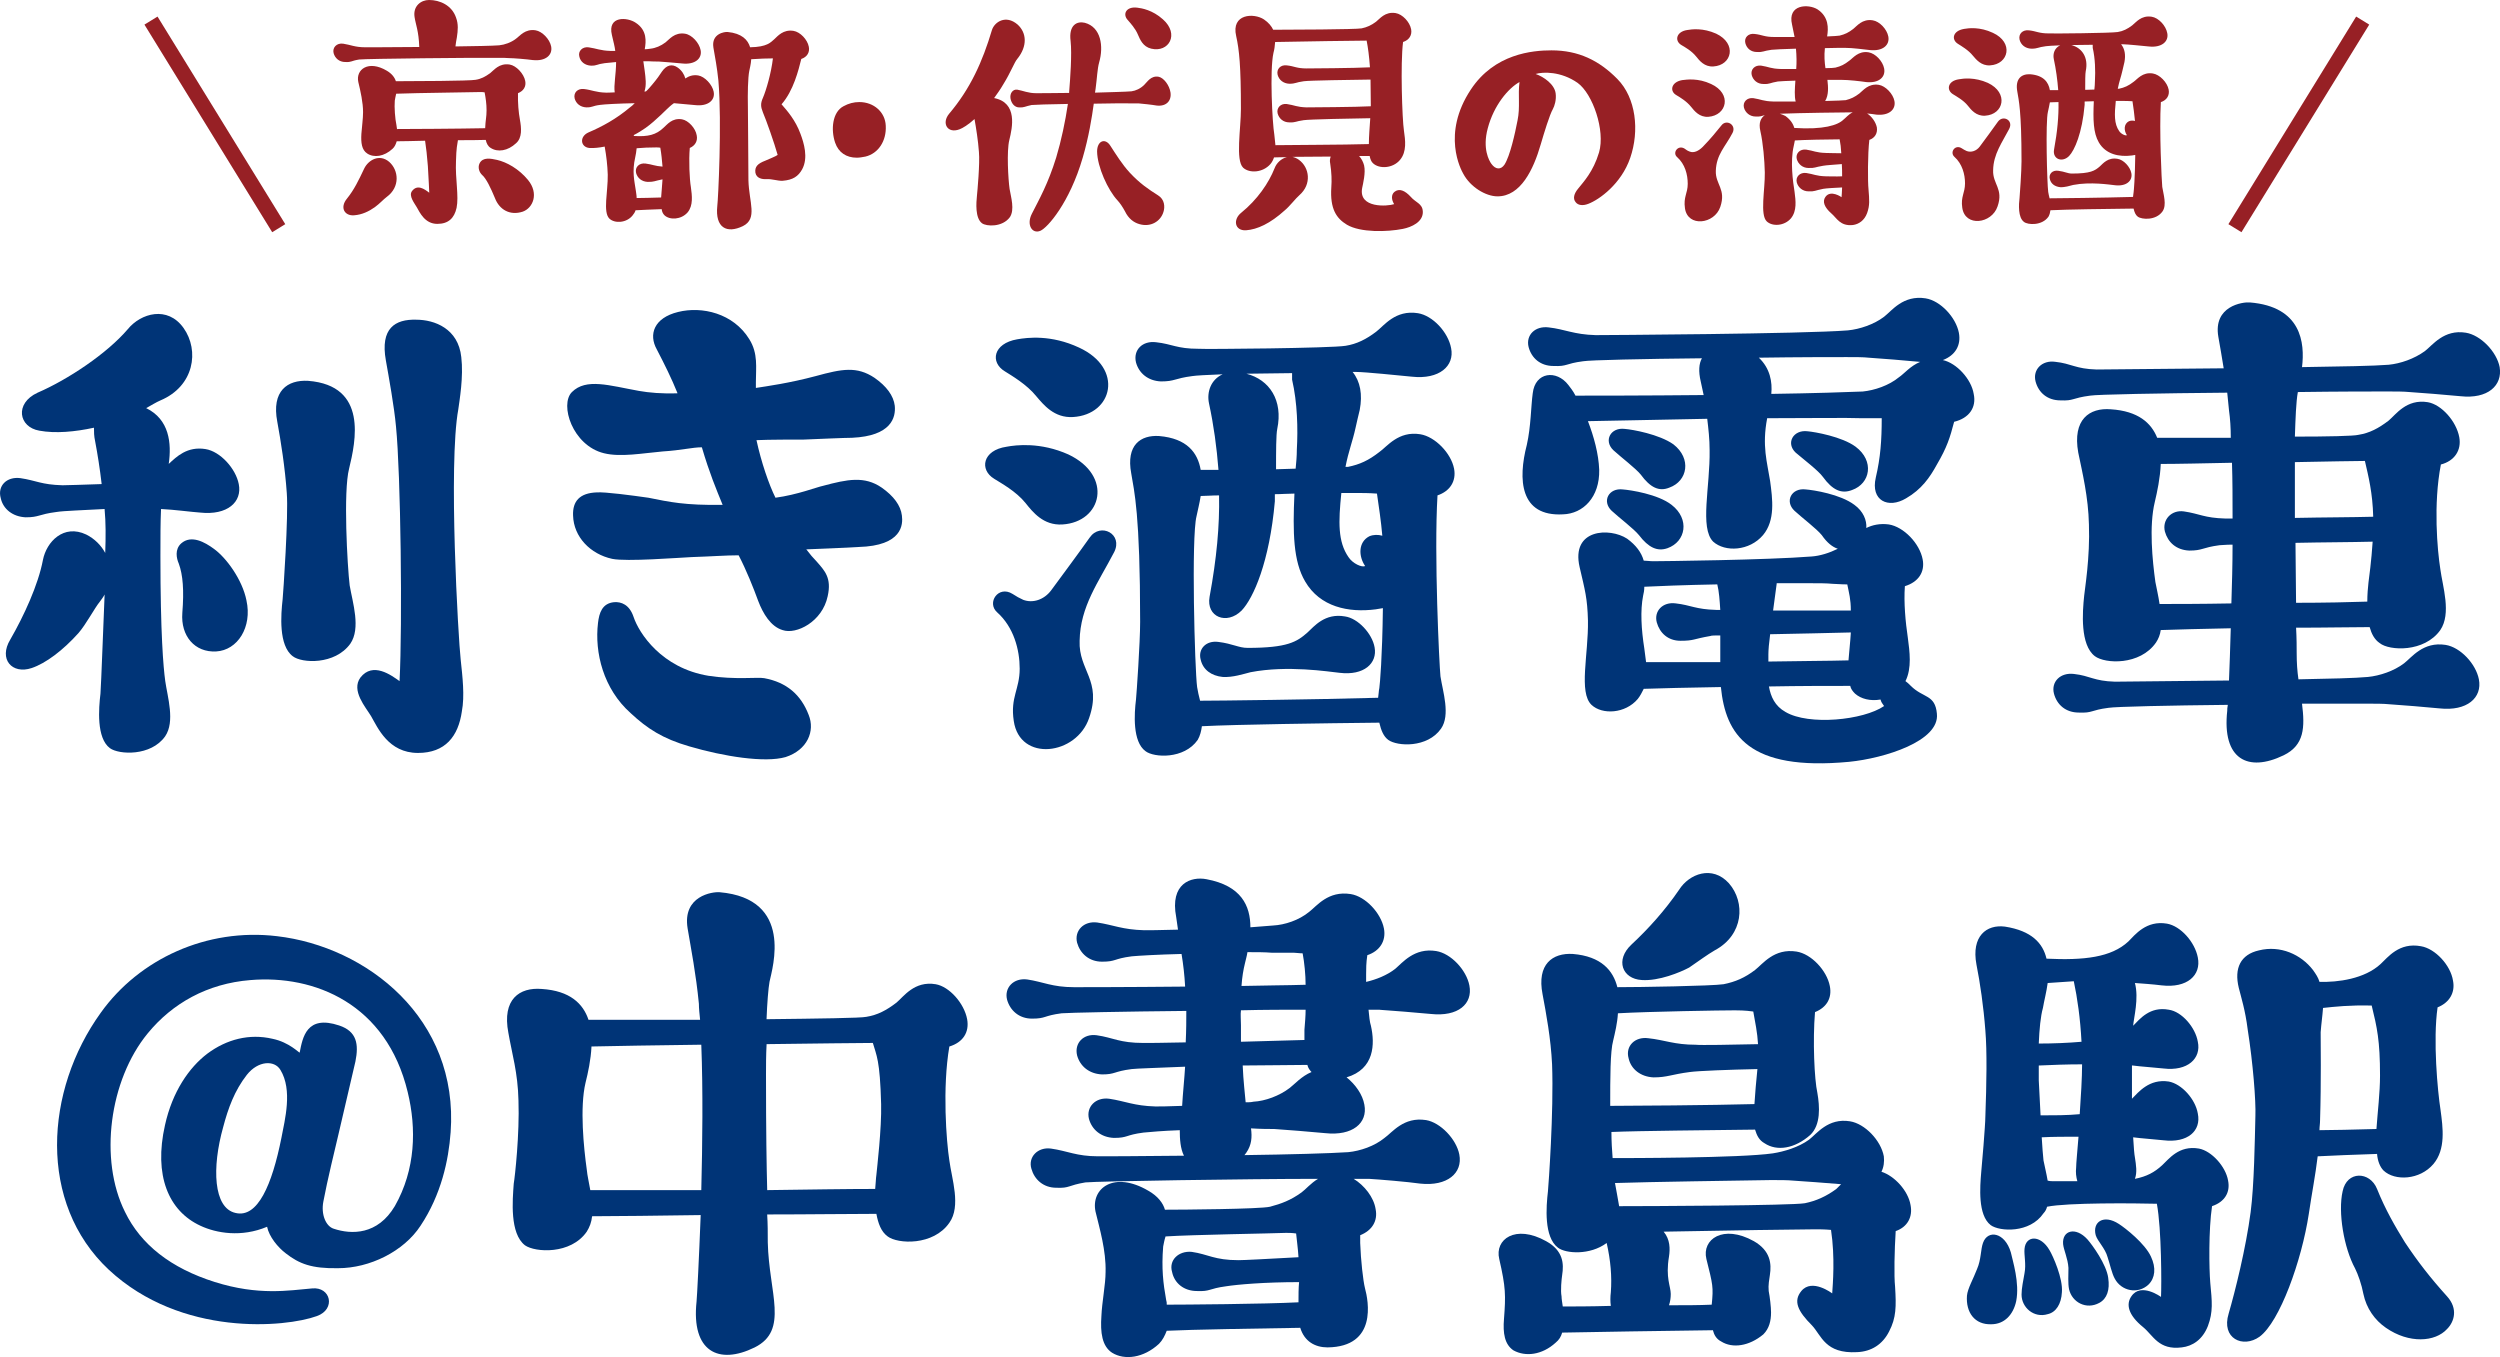
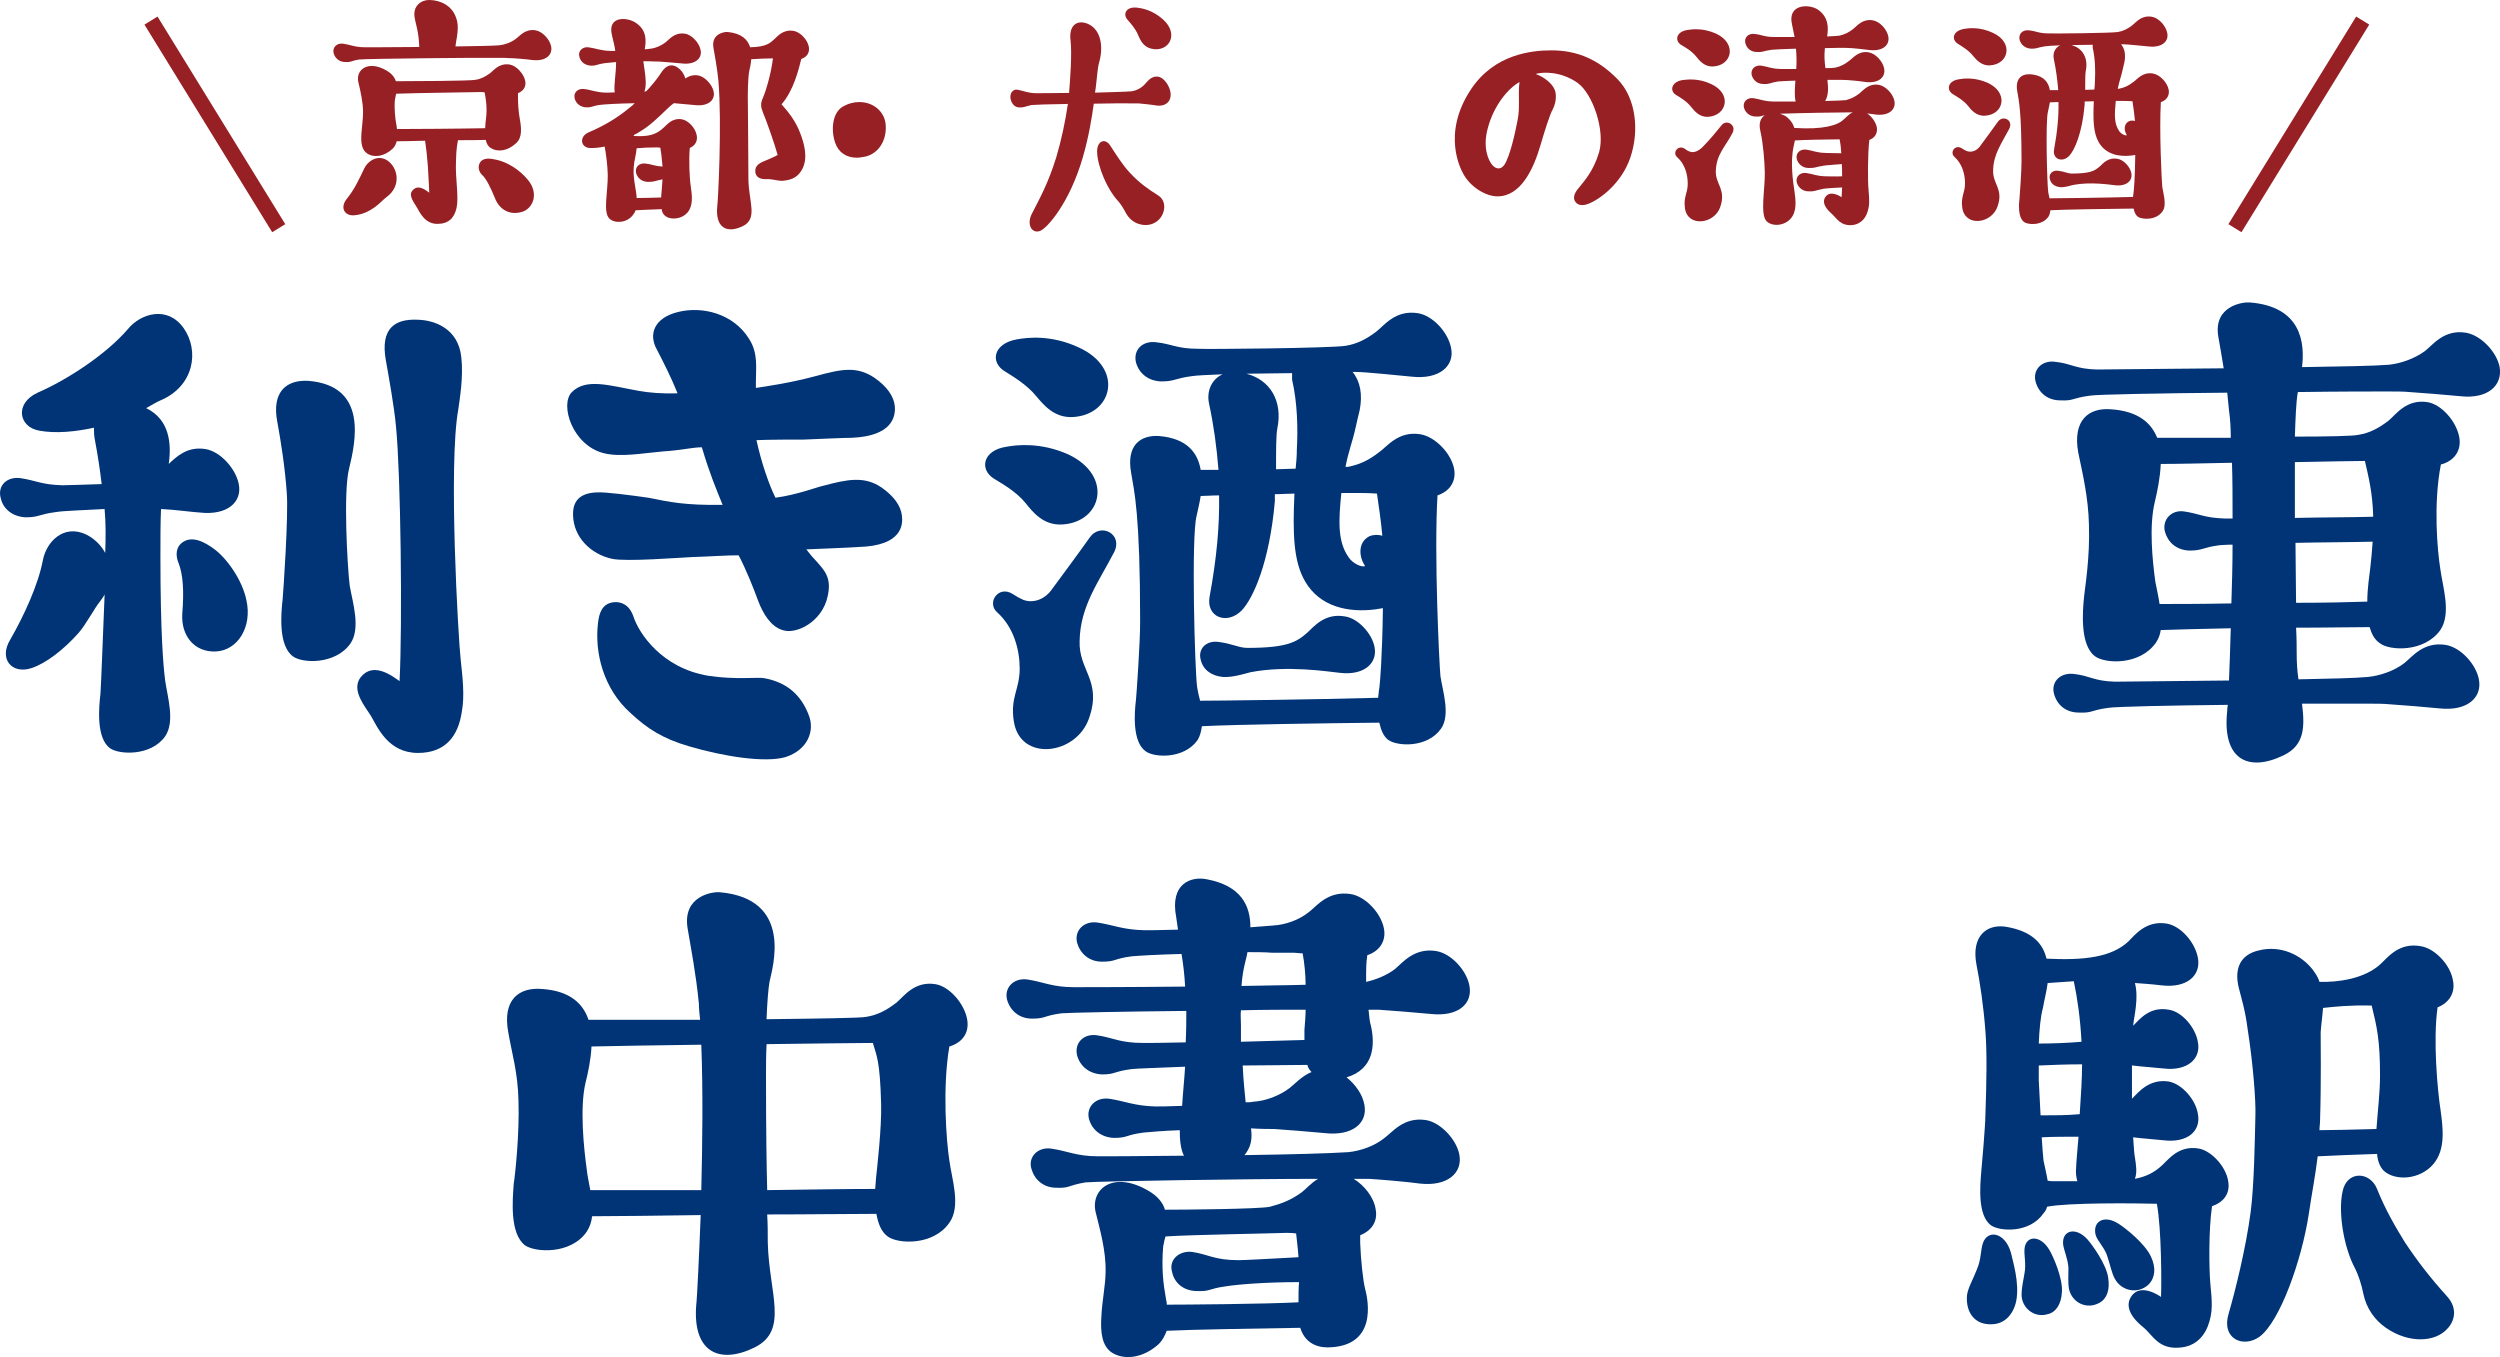
<svg xmlns="http://www.w3.org/2000/svg" id="_レイヤー_2" viewBox="0 0 1585.32 860.56">
  <defs>
    <style>.cls-1{fill:none;stroke:#972025;stroke-miterlimit:10;stroke-width:9.73px;}.cls-2{fill:#003477;}.cls-3{fill:#972025;}</style>
  </defs>
  <g id="TEXT">
    <path class="cls-2" d="M602.01,663.62c-4.51,26.34-1.88,60.21,0,72.25,1.51,11.67,7.54,28.98,0,39.52-10.15,14.68-32.74,13.55-39.14,8.65-4.14-3.01-6.02-8.28-7.13-14.3-18.07,0-42.91.38-69.25.38.38,6.02.38,11.29.38,17.69.75,32.36,13.54,55.7-8.29,66.62-22.95,11.29-40.26,2.63-36.88-28.98.36-3.76,1.5-25.96,2.63-54.94-27.47.37-52.69.74-68.87.74-.38,3.77-1.52,6.78-3.39,9.79-10.17,14.68-32.74,13.17-39.14,8.66-9.79-7.53-7.91-28.6-7.15-39.14.75-4.14,3.76-31.61,3-52.69-.38-17.68-4.13-29.73-6.4-42.9-4.13-21.46,7.16-28.98,21.09-27.85,18.06,1.13,26.34,9.41,29.72,19.57h70.76c-.37-3.76-.76-7.15-.76-10.17-1.87-19.19-4.88-34.25-7.15-47.79-3.38-20.69,15.81-23.33,20.32-22.95,47.04,4.14,33.51,47.8,31.61,56.83-.74,4.13-1.5,13.54-1.88,23.7,32.74-.38,60.21-.75,63.23-1.5,7.14-1.13,12.79-4.13,19.18-9.03,4.52-3.76,11.31-13.93,24.85-11.66,8.65,1.5,18.06,12.04,19.95,22.2,1.49,8.28-2.64,14.68-11.3,17.31ZM444.71,754.69c.74-29.35,1.12-63.6,0-92.21-28.24.38-54.57.76-69.63,1.13-.37,8.28-2.25,16.93-3.77,22.95-3.76,15.81-1.13,41.4.76,54.95.38,4.14,1.5,8.66,2.25,13.17h70.38ZM486.49,754.69c26.34-.37,51.18-.75,68.49-.75.38-3.38.38-6.4.77-9.03.38-4.14,3.38-29.35,3-44.78-.74-28.23-3-30.86-5.25-38.77-8.66,0-36.13.38-67.38.76-.38,7.15-.38,13.92-.38,19.19,0,37.25.38,58.33.76,73.38Z" />
-     <path class="cls-2" d="M874.97,640.28h-7.15c.38,4.14.76,7.9,1.51,10.16,2.63,11.67,2.26,27.47-15.44,32.74,5.65,4.51,10.16,10.91,11.29,17.32,2.26,11.66-7.53,19.95-24.84,18.06-7.91-.75-25.96-2.25-32.36-2.63-3.38,0-8.28,0-14.3-.38h-.38c.75,5.64.38,10.54-3.01,15.43-.39.38-.76,1.13-1.14,1.51,28.22-.38,54.96-1.13,65.86-1.88,7.53-.75,16.56-3.77,22.96-9.04,4.89-3.38,12.04-13.55,26.34-11.29,9.04,1.5,19.2,12.04,21.08,21.83,2.25,11.67-7.54,20.32-24.85,18.44-7.89-1.13-25.96-2.64-32.36-3.01h-9.79c6.78,4.14,12.79,11.67,13.92,19.19,1.51,7.53-2.27,13.55-9.78,16.56v4.89c.37,10.91,1.87,24.09,3.01,28.6,2.25,8.28,7.89,37.26-23.71,37.64-7.9,0-14.68-3.77-17.31-12.42-23.72.37-70.01,1.12-84.68,1.88-1.14,3.01-2.65,6.02-4.91,8.28-9.78,9.03-21.82,10.54-29.73,5.65-6.39-4.15-7.52-12.79-6.77-23.34.38-9.03,2.64-19.95,2.64-27.84.38-13.56-3.76-27.48-6.39-38.39-3.01-14.68,11.66-25.97,33.49-13.17,6.03,3.39,9.41,7.9,10.54,12.04,10.54,0,60.21-.38,66.61-1.89,7.16-1.88,13.18-4.13,19.95-9.03,2.63-1.88,6.03-6.02,10.54-8.66-44.79,0-140.01,1.51-147.53,2.26-11.29,1.89-9.79,3.76-18.44,3.39-8.28,0-13.92-5.27-15.81-12.04-2.25-7.53,4.15-13.93,12.42-12.8,10.54,1.5,16.19,4.89,29.73,4.89,1.89,0,25.59,0,54.58-.37-2.26-4.52-2.64-10.54-2.64-16.18-10.54.38-19.19,1.13-22.96,1.51-11.67,1.51-9.78,3.38-18.82,3.38-8.27-.38-13.92-5.27-15.8-12.04-1.88-7.53,4.14-13.92,12.8-12.8,10.15,1.51,15.79,4.52,29.34,4.9,1.88,0,8.28,0,16.94-.38.38-7.15,1.51-18.07,1.88-24.84-17.31.75-30.86,1.13-33.86,1.51-11.67,1.5-10.17,3.39-18.82,3.39-8.28-.38-13.92-5.27-15.81-12.04-1.87-7.91,4.15-13.93,12.43-12.8,10.53,1.5,14.3,4.89,29.73,4.89,1.51,0,12.04,0,26.72-.37.38-7.9.38-14.3.38-19.95-39.52.38-74.9,1.13-79.04,1.5-11.66,1.51-9.79,3.39-18.82,3.39-8.28,0-13.93-5.26-15.81-12.05-1.88-7.52,4.14-13.92,12.79-12.79,10.18,1.51,15.82,4.9,29.74,4.9,1.87,0,33.86,0,70.37-.38v-.37c-.37-6.78-1.13-13.55-2.25-20.32-15.06.37-27.85,1.13-31.61,1.5-11.67,1.51-9.79,3.39-18.82,3.39-8.28,0-13.92-5.27-15.81-12.04-1.87-7.53,4.15-13.93,12.8-12.8,10.16,1.51,15.81,4.52,29.73,4.9,1.51,0,10.17,0,21.46-.37-.38-2.63-.75-5.27-1.13-7.9-4.14-21.45,9.41-25.97,19.19-24.09,22.2,4.14,27.85,16.94,27.85,30.49,5.27-.38,10.16-.75,14.3-1.12,7.54-.38,16.56-3.39,22.97-8.66,4.89-3.76,12.04-13.55,26.34-11.29,9.41,1.5,19.19,12.04,21.07,21.82,1.51,7.91-2.64,14.3-10.54,16.94-.75,4.89-.75,9.03-.75,12.04v4.9c6.4-1.51,13.17-4.15,18.45-8.28,4.51-3.76,12.05-13.55,25.96-11.29,9.41,1.51,19.19,12.05,21.07,21.83,2.27,11.67-7.15,19.95-24.46,18.07-8.27-.76-25.95-2.26-32.36-2.64ZM739.11,784.05c-.75,2.26-1.13,4.52-1.51,6.4-1.12,13.93,0,23.34,1.89,33.87.38,1.13.38,1.88.38,3.01,10.15,0,61.71-.37,83.54-1.5,0-4.52,0-9.03.38-12.8-21.83,0-39.13,1.51-46.29,2.64-11.28,1.5-9.79,3.38-18.45,3.01-8.27,0-14.3-4.9-15.79-12.04-2.26-7.54,4.13-13.56,12.4-12.8,10.55,1.51,14.31,5.27,29.73,5.27,3.39,0,17.69-.75,38.02-1.87-.37-6.02-1.13-10.92-1.5-15.06-2.65-.38-4.89-.38-6.4-.38-8.65.38-58.71,1.13-76.4,2.26ZM786.91,660.61c14.3-.38,28.6-.75,40.27-1.13v-6.4c.37-4.52.75-9.03.75-12.8-12.04,0-26.34,0-41.01.38-.38,2.63,0,6.02,0,9.41v10.53ZM787.28,625.23c14.68-.38,28.6-.38,40.64-.76,0-6.39-.75-13.92-1.88-19.94-2.26,0-4.13-.38-5.64-.38h-13.93c-4.52-.37-9.78-.37-15.43-.37-.37,2.63-1.14,4.89-1.51,6.77-1.12,4.52-1.87,9.03-2.26,14.68ZM817.77,689.96c3-2.26,7.52-7.52,13.91-10.16-1.12-1.13-2.25-2.63-2.63-4.51-11.68,0-26.34.37-41.02.37.38,9.79,1.49,18.45,1.87,23.34,1.89,0,3.4,0,4.9-.38,7.53-.38,16.56-3.76,22.96-8.66Z" />
-     <path class="cls-2" d="M1202.11,780.66c-.76,12.04-1.14,28.23-.38,35.38.75,12.42.75,19.56-3.77,28.22-4.13,8.28-11.29,12.8-20.31,13.17-20.33,1.13-22.58-10.53-28.6-16.93-9.04-9.03-12.04-15.43-6.77-21.82,6.77-8.29,19.57,1.5,19.57,1.5.38-5.64,1.88-22.95-.75-40.27-4.15-.38-7.91-.38-9.79-.38-6.4,0-59.84.75-96.35,1.5,4.14,4.89,4.14,10.92,3.39,15.81-2.27,13.55,1.12,18.82,1.12,23.71,0,2.63-.37,4.89-1.12,7.15,9.77,0,19.19,0,27.1-.38,1.12-11.29.75-12.42-3.38-28.97-3.01-12.42,10.54-22.21,30.1-11.3,10.54,6.02,11.29,14.31,10.16,21.46-.38,2.63-1.13,6.4-.75,10.17.75,3.75,1.49,10.16,1.49,13.54,0,5.27-1.13,10.17-4.88,13.93-9.03,7.52-19.58,9.03-26.72,4.52-3.01-1.51-4.52-4.14-5.27-7.15-31.24.38-76.02,1.13-95.59,1.51-.76,2.63-1.88,4.52-4.14,6.39-8.66,7.9-19.2,9.03-26.72,4.89-5.65-3.76-6.78-10.91-6.03-19.94,1.14-15.06,1.14-19.95-3.01-38.01-3.01-12.42,10.18-22.21,29.74-11.3,10.91,6.02,11.29,14.31,10.16,21.46-.39,2.63-1.13,9.79-.39,13.55,0,1.51.39,3.77.77,6.4,6.4,0,17.3,0,30.48-.38-.38-2.64-.38-5.65,0-8.66q1.13-14.68-2.64-31.23c-10.54,7.9-25.96,6.77-30.86,3.01-9.03-6.78-7.52-25.97-6.38-35.75.36-3.77,3.76-50.43,2.62-80.54-.76-16.18-3.76-32.37-6.03-44.42-3.75-19.19,6.4-26.34,19.2-25.58,18.06,1.5,25.58,10.53,28.22,21.07,13.93,0,59.85-.75,67.37-1.88,7.53-1.51,13.55-4.14,19.95-9.03,4.88-3.77,12.04-13.93,26.34-11.67,9.4,1.51,19.18,12.04,21.07,21.83,1.51,7.52-1.89,13.54-9.39,16.56-1.52,18.06-.39,42.9,1.49,51.18,1.51,8.66,2.26,20.33-4.51,26.72-9.79,8.65-21.08,10.53-28.98,5.26-3.39-1.88-4.89-4.89-6.02-8.65-27.85.37-73.77.75-91.08,1.5,0,6.02.37,11.67.76,16.56h.37c7.91,0,80.54,0,101.24-3.01,7.15-1.13,16.18-3.77,22.95-8.66,4.9-3.76,12.04-13.92,25.98-11.66,9.39,1.51,19.56,12.04,21.44,22.2.38,3.39,0,6.78-1.51,9.79,8.28,2.63,16.93,12.04,18.45,21.08,1.5,7.53-1.89,13.92-9.41,16.56ZM1025.98,642.54c-.38,6.4-1.88,12.43-3.02,17.32-1.88,6.77-1.88,23.71-1.88,41.4,12.04,0,64.36-.38,91.46-1.13.38-6.02,1.12-15.05,1.88-22.2-17.69.37-37.62,1.13-42.9,1.88-11.66,1.51-14.3,3.39-22.96,3.39-8.27-.38-14.29-5.27-15.8-12.04-2.24-7.9,4.15-13.93,12.42-12.8,10.54,1.13,16.55,4.14,30.12,4.14,3.01.38,22.96,0,39.52-.37-.38-7.15-1.88-14.3-3.02-20.7-5.27-.75-9.79-.75-11.67-.75-8.29,0-54.2.75-74.14,1.87ZM1164.47,753.94c.76-.75,1.89-1.88,3.02-3.01-8.66-.75-24.46-1.88-30.11-2.25-3.75-.37-8.65-.37-14.3-.37-22.57.37-76.77,1.13-98.97,1.88.75,4.51,1.88,9.78,2.63,14.68,17.69,0,109.52-.37,117.8-1.88,7.15-1.5,13.18-4.14,19.94-9.03ZM1034.64,598.89c10.53-9.79,21.07-21.45,30.1-34.63,6.39-10.16,21.07-15.8,31.62-4.14,10.54,12.04,9.4,32.75-9.03,42.53-4.51,2.63-10.17,6.77-16.19,10.91-5.64,3.01-19.19,8.66-30.1,7.9-12.42-.75-16.94-12.79-6.4-22.57Z" />
+     <path class="cls-2" d="M874.97,640.28h-7.15c.38,4.14.76,7.9,1.51,10.16,2.63,11.67,2.26,27.47-15.44,32.74,5.65,4.51,10.16,10.91,11.29,17.32,2.26,11.66-7.53,19.95-24.84,18.06-7.91-.75-25.96-2.25-32.36-2.63-3.38,0-8.28,0-14.3-.38h-.38c.75,5.64.38,10.54-3.01,15.43-.39.38-.76,1.13-1.14,1.51,28.22-.38,54.96-1.13,65.86-1.88,7.53-.75,16.56-3.77,22.96-9.04,4.89-3.38,12.04-13.55,26.34-11.29,9.04,1.5,19.2,12.04,21.08,21.83,2.25,11.67-7.54,20.32-24.85,18.44-7.89-1.13-25.96-2.64-32.36-3.01h-9.79c6.78,4.14,12.79,11.67,13.92,19.19,1.51,7.53-2.27,13.55-9.78,16.56v4.89c.37,10.91,1.87,24.09,3.01,28.6,2.25,8.28,7.89,37.26-23.71,37.64-7.9,0-14.68-3.77-17.31-12.42-23.72.37-70.01,1.12-84.68,1.88-1.14,3.01-2.65,6.02-4.91,8.28-9.78,9.03-21.82,10.54-29.73,5.65-6.39-4.15-7.52-12.79-6.77-23.34.38-9.03,2.64-19.95,2.64-27.84.38-13.56-3.76-27.48-6.39-38.39-3.01-14.68,11.66-25.97,33.49-13.17,6.03,3.39,9.41,7.9,10.54,12.04,10.54,0,60.21-.38,66.61-1.89,7.16-1.88,13.18-4.13,19.95-9.03,2.63-1.88,6.03-6.02,10.54-8.66-44.79,0-140.01,1.51-147.53,2.26-11.29,1.89-9.79,3.76-18.44,3.39-8.28,0-13.92-5.27-15.81-12.04-2.25-7.53,4.15-13.93,12.42-12.8,10.54,1.5,16.19,4.89,29.73,4.89,1.89,0,25.59,0,54.58-.37-2.26-4.52-2.64-10.54-2.64-16.18-10.54.38-19.19,1.13-22.96,1.51-11.67,1.51-9.78,3.38-18.82,3.38-8.27-.38-13.92-5.27-15.8-12.04-1.88-7.53,4.14-13.92,12.8-12.8,10.15,1.51,15.79,4.52,29.34,4.9,1.88,0,8.28,0,16.94-.38.38-7.15,1.51-18.07,1.88-24.84-17.31.75-30.86,1.13-33.86,1.51-11.67,1.5-10.17,3.39-18.82,3.39-8.28-.38-13.92-5.27-15.81-12.04-1.87-7.91,4.15-13.93,12.43-12.8,10.53,1.5,14.3,4.89,29.73,4.89,1.51,0,12.04,0,26.72-.37.38-7.9.38-14.3.38-19.95-39.52.38-74.9,1.13-79.04,1.5-11.66,1.51-9.79,3.39-18.82,3.39-8.28,0-13.93-5.26-15.81-12.05-1.88-7.52,4.14-13.92,12.79-12.79,10.18,1.51,15.82,4.9,29.74,4.9,1.87,0,33.86,0,70.37-.38v-.37c-.37-6.78-1.13-13.55-2.25-20.32-15.06.37-27.85,1.13-31.61,1.5-11.67,1.51-9.79,3.39-18.82,3.39-8.28,0-13.92-5.27-15.81-12.04-1.87-7.53,4.15-13.93,12.8-12.8,10.16,1.51,15.81,4.52,29.73,4.9,1.51,0,10.17,0,21.46-.37-.38-2.63-.75-5.27-1.13-7.9-4.14-21.45,9.41-25.97,19.19-24.09,22.2,4.14,27.85,16.94,27.85,30.49,5.27-.38,10.16-.75,14.3-1.12,7.54-.38,16.56-3.39,22.97-8.66,4.89-3.76,12.04-13.55,26.34-11.29,9.41,1.5,19.19,12.04,21.07,21.82,1.51,7.91-2.64,14.3-10.54,16.94-.75,4.89-.75,9.03-.75,12.04v4.9c6.4-1.51,13.17-4.15,18.45-8.28,4.51-3.76,12.05-13.55,25.96-11.29,9.41,1.51,19.19,12.05,21.07,21.83,2.27,11.67-7.15,19.95-24.46,18.07-8.27-.76-25.95-2.26-32.36-2.64ZM739.11,784.05c-.75,2.26-1.13,4.52-1.51,6.4-1.12,13.93,0,23.34,1.89,33.87.38,1.13.38,1.88.38,3.01,10.15,0,61.71-.37,83.54-1.5,0-4.52,0-9.03.38-12.8-21.83,0-39.13,1.51-46.29,2.64-11.28,1.5-9.79,3.38-18.45,3.01-8.27,0-14.3-4.9-15.79-12.04-2.26-7.54,4.13-13.56,12.4-12.8,10.55,1.51,14.31,5.27,29.73,5.27,3.39,0,17.69-.75,38.02-1.87-.37-6.02-1.13-10.92-1.5-15.06-2.65-.38-4.89-.38-6.4-.38-8.65.38-58.71,1.13-76.4,2.26M786.91,660.61c14.3-.38,28.6-.75,40.27-1.13v-6.4c.37-4.52.75-9.03.75-12.8-12.04,0-26.34,0-41.01.38-.38,2.63,0,6.02,0,9.41v10.53ZM787.28,625.23c14.68-.38,28.6-.38,40.64-.76,0-6.39-.75-13.92-1.88-19.94-2.26,0-4.13-.38-5.64-.38h-13.93c-4.52-.37-9.78-.37-15.43-.37-.37,2.63-1.14,4.89-1.51,6.77-1.12,4.52-1.87,9.03-2.26,14.68ZM817.77,689.96c3-2.26,7.52-7.52,13.91-10.16-1.12-1.13-2.25-2.63-2.63-4.51-11.68,0-26.34.37-41.02.37.38,9.79,1.49,18.45,1.87,23.34,1.89,0,3.4,0,4.9-.38,7.53-.38,16.56-3.76,22.96-8.66Z" />
    <path class="cls-2" d="M1275.14,794.21c1.13,5.27,5.66,19.2,3.39,30.86-1.86,8.66-7.51,14.68-15.8,14.68-10.54.38-16.18-7.53-15.43-18.07.37-4.52,4.14-10.92,6.4-16.94,2.64-6.02,2.26-12.41,3.76-16.55,3.01-8.66,13.94-6.78,17.68,6.02ZM1402.72,764.85c-2.26,15.05-1.87,39.89-1.13,48.55,1.13,12.04,1.89,18.44-1.5,27.47-3.39,8.66-9.79,12.79-16.57,13.55-14.67,1.87-18.06-7.53-24.45-12.8-9.78-7.9-10.92-14.67-7.52-19.57,6.01-9.03,18.81.37,18.81.37.37-7.52.37-42.9-2.63-59.08-13.93-.38-56.84-.75-69.63,1.88-.37,1.51-1.13,3.02-2.25,4.14-8.66,12.8-27.85,11.67-33.49,7.53-8.3-6.39-6.77-24.46-6.02-33.49.37-3.39,2.63-30.1,2.63-35.38.76-20.69,1.12-41.4,0-54.57-1.13-15.05-3.38-30.48-5.64-41.77-3.39-18.07,6.4-25.59,18.07-24.09,16.92,2.64,24.08,10.54,26.34,20.33,23.7,1.13,41.02-.76,51.93-10.92,4.15-4.14,11.29-13.55,24.47-11.29,8.66,1.51,17.69,11.66,19.56,21.45,2.26,11.29-6.77,19.57-22.96,17.69-6.01-.75-12.04-1.12-16.93-1.5,2.62,9.79-.77,22.21-1.12,27.1,4.14-4.14,10.53-12.42,22.57-10.16,8.28,1.13,16.95,11.29,18.44,20.32,2.26,10.54-6.4,18.82-21.83,16.94-6.77-.75-13.91-1.13-19.56-1.89h-.38v21.08c4.14-4.14,10.91-12.79,23.33-10.91,8.28,1.51,16.95,11.29,18.44,20.32,2.26,10.91-6.4,18.81-21.83,16.93-6.77-.75-13.54-1.12-19.18-1.88.36,6.4.74,10.91,1.12,12.8.75,4.88,1.5,9.41,0,13.54,7.53-1.51,12.41-4.14,17.31-8.66,4.13-3.76,10.53-12.79,23.34-10.53,7.89,1.5,16.93,11.29,18.44,20.32,1.5,7.53-2.27,13.55-10.17,16.18ZM1299.61,792.7c2.27,3.76,8.65,18.06,7.9,26.72-.38,7.53-3.77,12.79-9.03,13.93-8.65,2.63-16.56-4.15-16.56-12.42,0-4.14,1.13-9.03,1.88-13.55,1.12-5.64-.38-11.66,0-15.43.75-8.66,10.16-9.03,15.8.75ZM1298.49,623.35c-.75,5.65-2.26,11.29-3.01,15.81-1.5,5.27-2.26,13.55-2.64,22.58,9.05,0,18.44-.38,27.1-1.13-.75-14.68-2.63-27.85-4.89-38.38-6.03.38-11.67.76-16.56,1.13ZM1293.97,707.28c8.27,0,16.92,0,24.84-.75.75-11.29,1.5-22.96,1.5-31.61-9.41,0-19.56.38-27.47.75v9.41c.38,7.53.75,15.44,1.14,22.21ZM1302.62,749.05h14.68c-.76-2.63-1.12-5.64-.76-8.66,0-2.64.76-10.16,1.5-19.57-8.27,0-16.17,0-23.33.38.39,6.4.76,11.29,1.13,14.67.74,3.77,1.88,8.29,2.63,12.8,1.5.38,2.63.38,4.13.38ZM1336.88,810.39c1.13,7.52-.76,13.17-5.65,15.8-8.28,4.52-17.3-.37-19.19-8.65-.76-3.76-.38-9.03-.38-13.55-.38-6.02-3.01-11.29-3.39-15.06-.75-8.66,7.91-11.29,15.43-3.01,3.01,3.39,12.06,15.81,13.19,24.46ZM1341,810.77c-1.87-3.39-2.99-9.03-4.51-13.54-1.5-5.65-6.4-10.17-7.53-13.93-2.25-8.28,4.9-13.55,14.7-7.15,4.13,2.63,16.55,12.42,20.32,20.7,3.38,7.15,2.63,13.55-1.51,17.69-6.77,6.4-17.31,4.15-21.46-3.76ZM1469.71,733.24c-1.5,12.42-3.76,23.71-5.63,36.51-4.53,29.74-18.45,68.49-31.24,77.9-10.54,7.53-24.46,1.13-19.58-14.67,4.15-14.29,10.92-41.4,13.94-64.35,2.25-17.32,2.63-45.54,3.01-60.97.38-9.41-1.51-33.49-4.9-54.94-1.49-12.04-4.14-20.32-5.65-26.35-3.01-12.42,1.14-21.08,12.81-23.71,13.55-3.39,26.72,2.63,34.24,12.42,1.87,2.63,3.39,4.89,4.13,7.53,11.69.38,28.61-1.89,38.77-11.3,4.52-4.14,11.67-13.92,25.6-11.28,9.03,1.5,18.81,12.04,20.31,21.83,1.51,7.53-2.25,13.93-9.78,16.93-3,20.7,0,53.07,1.88,65.11,1.51,11.29,3.39,24.83-4.52,34.24-8.65,10.17-24.45,10.92-31.61,4.14-2.25-2.26-3.76-6.02-4.13-10.54-13.55.38-29.73,1.13-37.64,1.51ZM1473.1,639.16c-.38,5.27-1.13,10.16-1.5,15.43,0,5.27.38,31.99-.38,55.7,0,2.26-.38,4.14-.38,6.39,6.41,0,23.35-.37,36.13-.75.76-10.92,2.27-22.96,2.27-33.88,0-22.2-1.88-30.48-5.28-44.4-13.92-.37-23.71.75-30.86,1.51ZM1551.75,842.76c-7.52,8.28-24.09,9.41-38.75-.75-7.15-4.9-12.41-12.43-14.3-21.46-1.13-6.02-3.39-12.42-5.27-16.18-7.17-13.17-10.91-35.75-7.91-48.92,2.64-13.18,17.31-12.8,21.83-1.51,5.27,13.18,11.66,24.09,17.69,33.87,8.27,12.42,16.18,22.58,26.71,34.25,7.16,7.9,4.53,16.18,0,20.7Z" />
    <path class="cls-2" d="M544.43,346.87c-4.52.37-33.13,1.5-33.13,1.5,2.26,3.02,4.52,5.65,6.4,7.53,5.27,6.02,9.79,10.54,7.15,22.2-3.39,16.19-19.95,24.47-28.6,21.45-7.54-2.25-12.43-10.53-15.44-18.44-3.01-8.28-7.52-19.57-12.41-28.98-7.91,0-17.69.75-29.73,1.13-8.3.38-41.41,3.01-50.44,1.13-13.92-3.01-24.45-13.92-24.83-27.47-.38-9.03,4.13-14.3,15.05-14.68,5.27-.38,22.2,1.89,32.75,3.39,13.17,2.64,22.95,4.89,47.04,4.51-4.14-10.16-8.28-19.94-13.17-36.5-6.03,0-12.8,1.88-24.83,2.63-12.81,1.13-26.72,3.76-37.27,1.13-19.95-4.9-28.22-30.87-20.31-38.77,9.03-9.03,23.7-4.14,42.52-.75,6.4,1.13,14.68,1.88,24.47,1.51-3.77-9.41-8.29-18.44-13.17-27.85-5.27-9.41-1.88-19.95,13.55-23.72,15.05-3.75,35,.76,45.15,17.32,5.65,9.03,4.15,18.06,4.15,27.1v3.76c7.15-1.13,21.07-3.01,38-7.53,16.56-4.52,25.97-6.39,37.26,1.13,7.53,5.27,12.04,11.29,12.81,17.69.75,7.53-2.26,19.19-27.1,20.32-4.14,0-21.44.75-30.48,1.13-4.89,0-22.58,0-30.11.37,3.01,13.93,7.91,28.24,12.04,36.51,13.93-1.88,26.34-6.78,30.11-7.53,15.44-4.14,26.34-6.4,37.26,1.13,7.52,5.27,12.05,11.3,12.8,17.69.76,5.64.37,19.2-27.46,19.95ZM512.81,453.37c4.14,10.17-.76,22.21-14.67,26.72-13.18,3.76-39.15-.38-60.98-6.78-16.92-4.89-26.71-11.29-37.23-21.08-17.33-15.42-22.97-38.38-20.72-57.2.75-6.39,2.64-12.41,10.16-13.17,4.53-.37,9.79,1.51,12.42,9.41,3.39,10.16,17.69,32.36,47.41,37.26,16.95,2.63,31.25.75,35.38,1.51,14.31,2.63,23.34,10.54,28.23,23.33Z" />
    <path class="cls-2" d="M630.43,303.6c-9.41-5.65-7.53-18.07,7.9-20.32,6.02-1.13,21.45-3.01,39.14,4.89,28.59,13.54,21.45,42.9-3.78,44.41-12.05.75-18.81-7.9-23.33-13.54-6.01-7.53-15.79-12.8-19.93-15.43ZM706.44,350.26c-9.77,18.82-21.45,34.24-21.82,56.08-.76,18.81,14.3,25.21,6.03,48.92-7.92,23.71-44.04,28.22-47.8,1.88-2.27-15.05,3.76-19.94,3.76-33.11,0-12.04-3.76-26.34-14.3-35.75-6.78-6.02.75-17.32,9.78-11.66q3.4,2.26,6.79,3.76c6.02,2.26,13.17,0,17.68-6.02,9.4-12.8,16.18-21.83,24.46-33.5,6.78-9.78,21.45-2.26,15.43,9.41ZM645.11,215.15c6.4-1.13,21.45-3.01,39.14,5.26,28.6,13.17,21.45,42.53-3.77,44.04-12.04.75-18.83-7.91-23.33-13.17-6.02-7.53-15.81-13.17-19.96-15.81-9.41-5.64-7.52-17.68,7.91-20.32ZM911.56,314.13c-2.26,37.63,1.13,107.63,1.88,114.78,1.5,9.78,6.4,24.46.38,33.12-8.66,12.42-27.85,11.29-33.5,7.15-3.01-2.26-4.52-6.03-5.66-10.92-35,.38-90.32,1.13-112.51,2.26-.38,3.01-1.13,6.02-2.64,8.66-8.66,12.42-27.85,11.29-33.12,7.15-8.28-6.02-7.15-23.7-6.02-32.74.38-3.76,2.63-36.13,2.63-49.3,0-68.5-3.77-82.79-5.65-94.08-3.38-18.07,6.02-24.46,17.69-23.71,17.68,1.51,24.46,10.54,26.35,21.45h11.28c-1.12-14.3-3-28.23-6.01-42.15-1.51-7.16,1.13-15.06,8.66-18.45-9.79.38-16.95.76-19.21,1.13-11.66,1.51-10.91,3.39-19.95,3.39-8.27-.37-13.93-5.27-15.8-12.04-1.89-7.91,4.12-13.93,12.8-12.8,10.16,1.13,13.16,4.14,26.72,4.14,4.13.38,84.3-.38,93.33-1.88,7.15-1.13,13.18-4.14,19.57-9.03,4.91-3.76,12.04-13.92,26.34-11.66,9.41,1.5,19.2,12.04,21.08,22.2,2.26,11.3-7.53,19.95-24.84,18.07-7.9-.75-29.72-3.01-35.38-3.01h-2.25c4.88,6.02,6.38,14.3,4.51,24.08-.38,1.51-2.26,9.41-2.63,11.29-1.88,8.65-4.53,15.05-6.4,24.84h1.51c7.52-1.51,13.17-4.13,19.93-9.41,4.9-3.38,12.05-13.55,25.98-11.29,9.41,1.51,19.57,12.05,21.44,21.83,1.51,7.91-2.62,14.31-10.53,16.94ZM874.66,436.44c.38-2.63,1.9-19.57,2.27-50.8-1.51.37-3.02.37-4.53.75-17.31,2.26-35.37-1.5-44.78-17.69-7.53-12.8-7.9-30.86-6.78-55.7-4.13,0-8.27.38-12.42.38v4.51c-3.38,38.39-13.54,61.34-21.06,69.25-9.42,9.41-22.6,4.14-20.34-8.65,4.52-24.46,6.4-45.16,6.03-64.35-4.52,0-8.65.38-11.66.38-.76,4.89-1.88,9.03-2.63,12.79-3.39,13.17-1.14,97.1.37,108.38.38,2.64,1.12,5.64,1.88,8.66,10.54,0,73.39-.75,112.9-1.88.38-2.26.38-4.51.74-6.02ZM871.67,410.47c1.88,10.16-6.78,18.07-22.21,16.18-7.15-.75-33.12-4.89-56.45-.38-4.52,1.13-11.3,3.39-17.68,3.01-7.17-.75-12.43-4.51-13.93-10.91-1.88-6.78,3.38-12.42,11.28-11.3,9.04,1.13,12.8,3.77,18.44,3.77,25.22,0,31.24-3.77,38.02-9.79,4.13-3.76,10.91-12.42,23.7-10.16,8.28,1.13,17.31,10.91,18.82,19.57ZM809.94,271.98c-.76,3.76-.76,14.3-.76,25.59,4.14,0,8.66-.38,12.42-.38.38-3.76.76-7.9.76-12.04.75-13.17.38-29.73-3.01-44.4v-4.14c-9.79,0-19.57.38-28.98.38,14.69,3.76,23.34,16.94,19.57,35ZM850.58,312.62c-1.88,18.44-2.25,30.86,4.52,40.64,2.65,4.14,8.66,6.77,10.55,5.64-4.14-6.02-4.52-15.05,2.62-18.81,2.65-1.13,5.65-1.13,8.29-.37-.76-9.03-2.26-18.82-3.39-26.72-5.26-.38-9.41-.38-11.66-.38h-10.92Z" />
-     <path class="cls-2" d="M1239.17,267.47c-2.65,10.16-4.53,16.18-10.93,27.09-4.51,8.28-9.79,15.81-19.56,21.45-11.29,6.77-22.58,1.5-19.19-13.18,3-12.79,3.76-23.71,3.76-37.63h-12.79c-9.79-.38-32.75,0-59.85,0-3.38,17.68,0,27.85,1.88,39.89,1.5,11.29,3.38,24.83-4.51,34.24-8.65,10.17-24.09,10.92-31.62,4.14-8.65-8.65-1.88-35-2.25-57.96,0-7.15-.75-13.55-1.51-19.94-31.61.75-62.1,1.13-75.64,1.5,3.75,9.79,6.77,20.7,7.14,30.86.38,17.31-10.15,27.85-22.96,28.23-27.46,1.51-28.6-22.21-22.95-44.04,2.64-11.66,2.64-24.83,3.76-32.74,1.51-13.55,15.06-15.05,22.58-5.26,1.13,1.5,3.01,3.76,4.53,6.77,9.78,0,44.4,0,81.27-.38-.74-3.01-1.11-5.64-1.86-8.65-1.51-6.4-1.13-11.29.75-14.67-36.88.38-71.13,1.13-75.27,1.88-11.67,1.5-9.79,3.38-18.82,3.01-8.27,0-13.93-4.9-15.81-12.04-1.87-7.53,4.15-13.55,12.8-12.42,10.17,1.13,15.81,4.52,29.73,4.89,4.15,0,132.1-.75,159.96-3.01,7.52-.75,16.55-3.76,22.95-8.65,4.9-3.76,12.05-13.92,26.34-11.66,9.4,1.5,19.19,12.05,21.08,21.83,1.5,7.9-2.26,14.3-10.16,17.31,8.65,1.88,18.07,12.04,19.56,21.45,1.89,8.66-3,15.43-12.4,17.69ZM1228.24,452.62c1.88,17.31-33.12,28.22-55.69,30.48-63.98,6.02-78.28-17.31-81.29-47.42-20.7.38-39.14.75-48.92,1.13-1.13,2.26-2.26,4.51-3.77,6.4-7.9,9.41-22.57,10.16-29.34,3.77-8.29-7.91-1.9-31.99-2.26-53.45-.38-14.3-1.88-19.19-5.28-33.87-5.64-24.47,19.19-25.21,30.1-18.07,5.65,4.14,9.04,8.66,10.55,13.93,1.88,0,3.76.37,6.01.37,4.53,0,72.26-.75,100.5-3.01,5.26-.37,11.28-2.26,16.55-4.89-3.39-1.13-6.78-3.76-10.16-8.66-3.38-4.14-12.41-10.91-17.3-15.43-6.41-6.02-1.89-14.68,7.14-13.54,4.9.38,21.84,3.01,30.86,9.78,5.66,4.14,7.92,9.78,7.54,14.68,3.77-1.89,8.65-3.02,14.29-2.26,9.42,1.51,19.58,12.04,21.46,22.21,1.51,7.9-2.64,14.3-11.29,16.94-.75,10.54.38,22.58,1.88,32.74,1.13,8.65,2.64,19.19-1.5,27.47,1.12.75,2.26,1.89,3.39,3.01,7.9,7.9,15.43,5.27,16.55,17.69ZM1029.16,310.37c4.89.38,22.2,3.01,30.86,9.78,11.67,9.03,9.03,23.33-2.63,27.48-6.41,2.25-12.04-.38-18.07-8.29-3.39-4.14-12.42-10.91-17.31-15.43-6.39-6.02-1.88-14.68,7.15-13.54ZM1023.13,285.53c-6.39-6.02-1.86-14.68,7.16-13.55,4.89.38,21.83,3.39,30.86,9.78,11.67,9.04,9.03,23.34-2.62,27.47-6.41,2.63-12.04,0-18.07-8.27-3.39-4.14-12.42-10.92-17.33-15.43ZM1090.88,419.88v-16.93c-3.39,0-5.64,0-6.4.38-10.92,1.88-10.16,3.01-18.82,3.01-7.9,0-13.17-4.9-15.06-11.67-1.87-7.16,3.77-13.17,12.04-12.04,9.79,1.13,12.43,3.76,25.6,4.13h2.63c-.38-6.02-.76-11.67-1.89-16.18-20.32.37-39.14,1.13-46.28,1.5,0,2.27-.38,4.15-.75,5.65-1.88,9.41-1.14,21.45.75,33.49.38,3.01.75,5.65,1.12,8.66h47.05ZM1181.2,248.27c7.52-.76,16.55-3.77,22.95-9.03,3.39-2.26,7.15-7.15,13.55-9.79h-.38c-7.91-.75-25.96-2.26-32.36-2.63-3.39-.38-8.29-.38-13.93-.38-9.42,0-30.87,0-55.7.38,7.15,6.77,8.65,15.43,7.9,22.96,26.33-.38,48.92-1.13,57.95-1.51ZM1172.18,418.75c.38-5.27,1.12-11.29,1.49-17.69-13.54.38-33.49.76-51.17,1.13-.76,5.65-1.12,10.17-1.12,12.8v4.52c19.57-.38,38.39-.38,50.8-.75ZM1194.75,447.73c-1.13-1.51-1.89-2.63-2.26-4.14-6.39,1.13-12.41-.38-16.18-3.76-1.51-1.51-2.65-3.01-3.02-4.89-13.54,0-32.35,0-51.56.37,1.13,6.4,3.77,12.42,10.54,16.19,14.68,8.66,49.31,5.26,62.47-3.77ZM1126.64,369.83v.38c-.76,6.02-1.52,11.66-2.27,16.93h49.29c0-7.15-1.12-10.91-2.25-16.55-4.13,0-7.52-.38-9.41-.38-3.77-.38-8.66-.38-14.3-.38h-21.07ZM1138.69,287.03c-6.41-6.02-1.53-14.68,7.51-13.55,4.52.38,21.84,3.39,30.49,9.79,12.04,9.03,9.42,23.33-2.26,27.47-6.77,2.64-12.42,0-18.44-8.28-3-4.14-12.04-10.92-17.3-15.43Z" />
    <path class="cls-2" d="M1457.13,248.64c-1.13,6.02-1.5,16.94-1.88,28.23,20.7,0,37.62-.38,40.27-1.13,7.14-1.13,12.78-4.14,19.19-9.03,4.53-3.76,11.29-13.92,24.84-11.67,8.65,1.5,18.07,12.04,19.95,22.21,1.5,8.27-3.02,15.05-11.67,17.3-4.88,25.22-2.25,54.19-.37,66.24,1.5,11.28,7.15,28.22,0,38.76-10.17,14.31-32.37,13.18-38.39,8.28-3.38-2.26-5.27-6.02-6.4-10.16-11.28,0-28.22.37-46.66.37.38,6.78.38,12.42.38,16.18,0,6.02.36,11.3,1.12,16.56,19.57-.37,36.13-.75,44.03-1.5,7.54-.75,16.56-3.76,22.96-8.66,4.89-3.76,12.05-13.92,26.35-11.67,9.4,1.51,19.19,12.04,21.08,21.83,2.25,11.67-7.53,20.32-24.86,18.44-7.89-.76-25.58-2.26-31.98-2.63-3.77-.38-8.66-.38-14.3-.38h-41.02c1.89,15.06,1.51,26.35-11.67,32.75-22.57,10.91-39.13,2.64-35.75-28.23,0-.76,0-1.88.37-3.76-36.88.37-71.13,1.13-75.65,1.88-11.65,1.5-9.79,3.38-18.81,3.01-8.28,0-13.92-4.9-15.8-12.05-1.89-7.53,4.14-13.55,12.79-12.42,10.16,1.13,12.42,4.51,25.96,4.89,2.26,0,35.76-.37,72.26-.75.38-9.03.75-20.32,1.12-33.12-18.07.38-34.24.75-44.41,1.13-.38,3.02-1.5,5.65-3,7.91-10.16,14.67-32.37,13.54-38.77,8.65-9.41-7.15-7.89-27.85-6.77-38.39.38-4.14,3.77-24.08,3.01-45.16-.38-17.31-4.13-32.74-6.77-45.53-3.77-21.08,7.14-28.6,20.7-27.47,17.3,1.12,25.58,8.65,29.35,18.06h46.67c0-6.4-.38-12.04-1.12-17.31-.38-4.14-.76-7.9-1.13-11.29-42.53.37-82.8,1.13-86.93,1.88-11.68,1.51-10.16,3.39-18.82,3.01-8.28,0-13.93-4.89-15.81-12.05-1.87-7.53,4.15-13.55,12.43-12.42,10.53,1.13,12.79,4.51,26.34,4.89,2.27,0,39.51-.38,80.54-.76-1.13-7.15-2.25-13.54-3.38-19.94-3.39-19.57,15.42-22.21,19.94-21.83,32.74,2.64,35,25.6,33.12,41.02,24.84-.38,45.92-.75,54.95-1.5,7.54-.75,16.19-3.76,22.95-8.65,4.9-3.77,12.04-13.93,25.97-11.67,9.41,1.5,19.57,12.05,21.46,21.83,1.88,11.66-7.53,20.33-24.85,18.44-7.89-.76-25.96-2.26-32.36-2.64-3.76-.37-8.65-.37-14.31-.37-9.02,0-30.85,0-56.45.37ZM1414.98,382.63c.38-11.68.75-24.46.75-37.26-4.14,0-7.15.37-8.28.37-11.28,1.51-10.54,3.4-19.19,3.4-8.28-.38-13.54-5.28-15.43-12.04-1.88-7.53,4.15-13.93,12.04-12.8,10.16,1.5,12.79,4.14,26.34,4.52h4.52c0-12.42,0-24.09-.37-35.37-18.08.37-34.63.75-45.17.75-.38,9.03-2.26,17.68-3.77,24.09-3.75,15.43-1.5,37.25.37,50.8.76,4.14,1.89,8.66,2.64,13.92,9.41,0,26.35,0,45.54-.37ZM1455.25,293.06v35.37c17.68-.38,36.5-.38,49.67-.75-.36-15.06-3.01-25.59-5.27-35.38-6.4,0-23.7.37-44.4.75ZM1456,382.25c18.07,0,34.62-.38,45.17-.75,0-4.52.37-8.66.74-12.04.38-3.01,1.89-13.92,2.65-25.97-13.94.37-32,.37-48.93.75,0,12.42.37,25.97.37,38.01Z" />
    <path class="cls-2" d="M104.73,431.55c1.49,10.54,6.4,25.97,0,35.37-9.03,12.8-29.36,11.67-35,7.53-8.66-6.39-7.15-25.21-6.02-34.62.37-3.76,2.26-54.95,2.63-62.85-.76,1.51-1.89,3.01-3.01,4.52-3.4,4.14-8.67,14.3-13.56,19.94-9.79,10.92-20.7,19.19-29.72,22.2-12.42,4.14-21.08-5.64-13.54-18.07,8.66-15.05,17.69-34.62,20.7-50.42,2.26-11.67,13.17-22.96,27.46-16.19,5.27,2.64,9.41,6.77,12.05,11.67.38-10.16.38-19.57-.38-27.48v-.37c-12.8.75-25.96,1.12-30.49,1.88-11.66,1.51-10.91,3.38-19.56,3.38-8.28-.37-14.3-5.27-15.8-12.04-2.27-7.9,3.76-13.92,12.42-12.8,10.17,1.51,13.18,4.15,26.72,4.52,2.25,0,13.92-.37,24.83-.75-1.12-9.79-2.63-19.2-4.13-27.1-.75-3.39-.75-6.02-.75-8.65-12.05,2.63-24.46,3.76-34.63,1.88-13.18-2.25-15.81-17.31-1.13-24.08,19.2-8.28,44.04-24.84,57.2-40.27,8.28-10.16,25.21-15.05,35.38-.75,10.16,14.3,6.78,36.88-14.68,45.91-2.62,1.12-5.64,3.01-9.03,4.89,14.67,7.15,16.19,22.21,14.3,35.38,4.9-4.52,11.67-11.29,23.32-9.41,9.42,1.51,19.2,12.42,21.09,22.2,2.27,11.29-7.15,19.94-24.46,18.07-5.64-.38-16.56-1.89-24.83-2.26-.39,8.28-.39,18.44-.39,29.73,0,49.3,1.88,70.75,3.02,79.03ZM156.28,380.74c3.76,16.94-5.64,31.62-19.2,32.36-13.55.76-22.58-9.78-21.46-24.46,1.14-14.3.38-24.08-2.25-31.24-1.5-3.39-2.63-9.04,1.51-12.8,6.4-5.65,15.06-.76,20.7,3.39,7.9,5.65,18.07,19.57,20.7,32.74ZM221.76,371.34c1.88,10.91,7.15,27.09.38,36.87-9.79,13.55-30.86,12.42-36.51,7.91-9.04-6.77-7.52-26.34-6.4-36.13.38-3.76,3.77-53.06,2.63-67.36-1.12-16.18-3.75-32.74-6.02-45.16-3.76-19.57,6.4-26.72,19.58-25.97,38,3.01,30.11,38.39,25.95,55.69-3.75,14.31-1.12,61.72.38,74.14ZM292.88,451.12c-2.26,15.81-10.52,26.34-27.84,26.34-18.82,0-25.59-16.18-29.73-23.33-3.39-5.65-12.8-16.18-6.77-24.47,7.9-10.16,19.56-1.5,24.83,2.26,1.88-36.13.75-131.34-2.26-161.45-1.12-12.42-4.52-31.23-6.4-41.78-3.76-20.69,6.02-26.34,19.19-25.96,11.67,0,26.72,5.64,28.61,23.71,1.5,12.42-1.13,27.48-1.89,33.12-6.41,35,0,145.64,1.52,158.82,1.12,10.54,2.62,22.95.73,32.74Z" />
    <path class="cls-3" d="M337.82,38.09c-3.7-.53-12.17-1.24-15.17-1.24-1.58-.17-3.87-.17-6.7-.17-12.88-.18-84.12.53-88.18,1.06-5.47.88-4.58,1.77-8.81,1.59-3.89,0-6.54-2.47-7.41-5.64-.88-3.53,1.94-6.53,6-6,4.75.71,7.58,2.29,13.93,2.29.88,0,16.58,0,34.39-.18-.35-10.23-2.29-14.28-2.99-19.04-1.06-7.06,4.23-10.76,9.18-10.76,6.87,0,14.46,3.35,17.11,11.11,1.59,4.23,1.23,8.11.53,12.7-.35,1.77-.7,3.88-.88,5.64,12.34-.18,23.29-.36,27.7-.71,3.53-.35,7.58-1.76,10.75-4.23,2.29-1.59,5.65-6.35,12.35-5.29,4.23.7,8.99,5.64,9.88,10.23,1.05,5.46-3.53,9.53-11.64,8.64ZM245.23,124.87c-2.12,1.59-4.41,4.23-7.58,6.53-3.7,2.64-8.12,4.76-13.05,5.12-6,.53-9.34-4.77-4.58-10.58,4.58-5.64,7.41-11.64,10.93-19.05,2.64-5.47,9.7-9.52,15.87-4.23,6,5.29,7.06,15.87-1.59,22.22ZM289.5,131.92c-1.42,6.35-5.12,10.05-12.18,10.05-7.93,0-11.11-7.23-13.05-10.58-1.41-2.47-5.29-7.23-3-10.23,3.35-4.41,7.76-1.41,10.93,1.06,0-1.41-.35-7.23-.88-16.93-.53-6.7-1.06-11.46-1.76-16.05-7.76.18-14.46.35-17.99.35-.53,1.76-1.24,3.53-2.65,4.76-5.28,4.94-11.81,5.82-16.04,3-3.53-2.29-4.05-6.88-3.71-12.52.35-4.93,1.06-9.52,1.06-13.75,0-6-1.59-13.23-3.01-19.05-1.76-7.94,6.35-14.11,17.99-7.23,3.35,1.94,5.11,4.41,5.82,6.7,10.76,0,46.92-.17,50.44-.88,3.53-.53,6.18-1.94,9.36-4.23,2.29-1.76,5.64-6.53,12.35-5.47,4.23.7,8.99,5.82,9.88,10.41.7,3.53-1.07,6.35-4.59,7.76-.17,6.17.36,12.17,1.24,16.93.88,4.94,1.59,11.29-2.48,14.81-5.28,4.94-11.64,5.82-16.04,3-1.77-1.06-2.65-2.82-3.17-5.12-5.12.18-11.28.18-17.64.18-1.23,6.52-1.06,10.4-1.23,13.23-.53,11.46,1.94,22.05.36,29.81ZM251.22,59.43c-.35,1.59-.7,3.18-.88,4.41-.35,4.23.18,11.47,1.06,15.52.18.88.18,1.59.35,2.47,6.88,0,39.69-.18,55.91-.53.17-4.94.88-7.06.88-11.29s-.53-7.76-1.24-11.46c-1.05-.18-2.12-.18-2.64-.18-3.88.18-40.04.53-53.44,1.06ZM334.82,114.11c7.06,8.64,3.17,17.81-3.35,20.11-8.11,2.64-14.81-1.23-17.63-8.64-2.64-6.35-5.47-12.35-8.12-14.64-1.59-1.41-3-4.59-1.59-7.41,2.12-4.06,7.06-3,11.11-2.12,5.99,1.41,13.58,5.47,19.58,12.7Z" />
    <path class="cls-3" d="M452.56,58.2c1.06,5.29-3.53,9.35-11.63,8.46-3.18-.35-9.88-.88-13.58-1.23-.88.7-1.77,1.23-2.47,1.94-1.59,1.24-8.99,9.17-15.52,13.76-2.29,1.59-4.76,3.17-7.58,4.58.17.18.17.35.35.53,8.82.53,13.94-.7,18.7-5.29,2.11-1.76,5.28-6.35,11.64-5.29,4.05.7,8.64,5.65,9.35,10.23.7,3.53-1.06,6.53-4.41,7.94-.7,7.93-.17,19.75.7,24.86.71,5.29,1.59,11.65-2.12,16.05-4.05,4.59-11.29,4.94-14.63,1.77-.89-.89-1.59-2.12-1.77-3.88-5.99.18-12.69.53-16.57.71-.35,1.23-1.06,2.29-1.94,3.35-3.88,4.77-11.29,5.12-14.64,1.95-4.23-4.06-.88-17.11-1.05-27.87-.18-6-.88-11.82-1.95-17.81-3.53.7-6.88,1.06-9.7.88-5.65-.53-6.52-7.23-.53-9.88,8.64-3.7,17.46-8.46,26.28-15.87.88-.53,1.94-1.59,3-2.64-9.88.17-19.39.7-21.87,1.06-5.46.7-4.58,1.59-8.81,1.59-3.88-.18-6.53-2.47-7.41-5.64-.88-3.7,1.94-6.52,6-5.99,4.76.53,7.4,2.12,13.93,2.29.53,0,2.47,0,5.48-.18-.72-4.59.87-11.47.87-19.23-3.16.36-5.64.53-7.23.71-5.29.7-4.59,1.59-8.64,1.59-3.88-.18-6.7-2.47-7.41-5.64-1.05-3.53,1.94-6.53,5.82-6,4.94.7,7.59,2.12,13.94,2.29h2.99c-.35-3-1.06-5.29-2.12-10.05-3-12.34,9.88-11.46,15.17-7.76,7.23,4.76,6.52,11.82,5.64,16.76,1.06,0,2.3-.18,3.52-.35,3.35-.35,6.7-1.77,9.7-4.05,2.3-1.77,5.64-6.53,12.34-5.47,4.42.71,9,5.82,9.88,10.41,1.06,5.29-3.53,9.35-11.64,8.47-3.7-.36-11.99-1.06-14.99-1.24-1.76,0-4.06,0-6.7-.18h-3c.18,1.59.53,3.35.88,6.17.53,4.24,1.23,9-.18,13.05.35,0,.71,0,1.06-.17,1.42-1.24,2.64-2.82,3.88-4.23,3-3.53,4.94-6.35,6.18-8.29,2.82-4.05,6.34-5.11,10.05-2.47,2.47,1.77,4.06,4.23,4.77,6.88,2.12-1.41,4.58-2.47,8.11-1.94,4.24.71,9,5.82,9.88,10.41ZM403.71,94.01c-.18,2.11-.53,4.05-.88,5.64-2.12,9.35-.53,14.99.36,21.17.17,1.41.53,3.17.53,4.76,3.35,0,9.88-.18,15.52-.35.18-3.53.71-7.58.88-11.47h-.17c-5.3,1.06-4.94,1.59-9.17,1.59-3.88-.17-6.51-2.47-7.41-5.64-.88-3.71,1.95-6.53,6-6,4.23.53,5.82,1.59,10.76,1.94-.35-4.06-.7-7.94-1.41-12-1.06-.17-1.94-.17-2.64-.17-4.06,0-8.64.17-12.35.53ZM508.12,37.39c-1.76,7.05-4.94,20.11-12.52,28.75,3.7,4.24,8.82,10.05,11.99,18.7,2.12,5.64,5.12,15.17,1.06,22.57-2.46,4.41-5.82,6.71-12.35,7.23-3.17.17-6.52-1.24-10.4-1.06-2.29.17-6.18-.35-6.88-4.05-.53-3.88,1.58-5.82,6.17-7.59,1.59-.7,7.23-3,7.94-3.7-2.12-7.58-7.23-22.05-9.35-26.99-1.41-3.53-1.59-5.64,0-9.17,2.12-4.94,5.29-15.87,6.35-25.05-2.99,0-9.16.18-13.76.53-.17,3.35-1.05,6.17-1.23,7.41-.88,4.24-1.06,14.99-.88,22.58,0,4.06.34,36.68.34,46.74.36,14.11,6,24.34-3.52,29.1-10.23,4.93-17.64,1.05-16.23-12.7.54-3.88,3-52.56.71-79.54-.88-8.47-2.12-14.99-3.17-20.99-1.41-8.82,7.05-10.05,8.99-9.88,9,.88,12.88,4.94,14.29,9.7,10.93-.18,13.06-3.17,15.34-5.11,2.12-1.94,5.65-6.35,12.18-5.29,4.23.7,8.82,5.47,9.7,10.05.7,3.53-1.05,6.52-4.76,7.76Z" />
    <path class="cls-3" d="M548.8,99.29c-1.94.35-3.7.71-5.46.71-6.71,0-11.64-3.35-13.76-9.53-2.82-8.29-1.76-19.4,5.29-23.1,3.18-1.76,6.53-2.65,10.05-2.65,9.18,0,16.41,6.35,16.76,14.99.53,9.7-4.76,17.64-12.88,19.58Z" />
-     <path class="cls-3" d="M902.25,134.04c.36,6.7-7.23,10.05-12.7,11.11-9.7,1.94-26.81,2.47-35.44-2.65-6.71-4.05-10.76-10.05-9.89-23.63.35-4.58.18-9.34-.7-15.17-.36-1.59-.18-3.17.35-4.41-8.64,0-17.28.18-24.34.18,1.42.35,2.82.88,4.23,1.94,6.52,4.76,8.29,15.34.18,22.4-2.12,1.76-6.17,7.06-9.18,9.53-9.35,8.46-17.46,12.17-24.69,12.7-7.23.35-8.29-6.88-3-11.11,10.24-8.29,17.47-18.87,21.17-28.22,1.23-3.35,4.23-6.17,7.76-7.06-3.35,0-6.17.17-8.11.17-.53,1.59-1.24,3-2.3,4.23-4.76,5.47-13.22,6-17.28,2.29-4.94-4.76-1.41-24.69-1.41-37.21,0-27.16-1.06-37.57-3-46.21-3.35-14.29,11.29-14.82,17.64-10.58,2.82,1.94,4.76,4.23,5.82,6.53,10.05,0,52.38-.18,56.08-.88,3.35-.7,6.17-1.94,9.17-4.23,2.29-1.76,5.64-6.53,12.35-5.47,4.4.7,8.99,5.64,9.87,10.23.71,3.71-1.23,6.88-5.11,8.11-1.76,13.58-.53,49.21.54,56.09.87,6.17,1.94,13.4-2.48,18.69-4.59,5.47-13.23,5.82-17.11,2.12-1.06-.88-1.77-2.65-2.12-4.59h-6.7c1.58,1.76,2.64,3.88,3.17,6,1.06,4.59-.71,11.64-1.24,14.28-2.47,13.05,16.23,11.64,20.28,10.23-1.76-2.83-1.94-6,.18-7.76,3-2.47,6.7-.88,10.4,3.18,3,3.53,7.41,4.23,7.58,9.17ZM808.6,26.63c-.17,2.65-.52,4.94-1.06,6.88-2.46,11.11-.7,44.62.54,51.85.18,2.12.52,4.41.7,6.7,8.99-.18,43.03-.18,59.26-.7,0-4.94.53-10.76.88-16.4-11.99.18-38.8.71-42.16,1.24-5.28.71-5.11,1.59-9.16,1.41-3.88,0-6.53-2.47-7.41-5.64-.88-3.53,1.94-6.52,5.82-6,4.94.7,6.17,1.94,12.52,2.12,1.94,0,31.92-.18,40.74-.7,0-6.53-.18-12.17-.18-16.93-12.17.18-38.98.53-42.34,1.06-5.28.71-5.11,1.59-9.16,1.59-3.88-.18-6.53-2.47-7.41-5.65-.88-3.71,1.94-6.53,5.82-6,4.94.53,6.17,1.94,12.52,1.94,1.76,0,30.69-.18,40.21-.71-.53-7.23-1.23-12.52-2.11-16.93-3.89,0-43.39.53-58.03.88Z" />
    <path class="cls-3" d="M1033.75,100.18c-5.65,16.4-19.58,26.45-26.63,29.1-3.17,1.23-6.35,1.06-7.94-1.06-1.94-2.29-1.06-5.47,1.59-8.64,3.35-4.23,9.53-10.58,13.23-22.93,4.06-13.93-4.06-37.22-13.58-44.09-10.59-7.41-22.05-7.06-26.63-5.65,5.12,1.77,12,6.53,12.7,12.35.52,4.05-.7,7.93-1.76,9.88-2.11,3.7-5.47,14.81-7.76,22.57-4.59,15.87-12.71,32.8-27.34,32.8-7.59,0-17.29-6-21.7-14.28-1.41-2.47-13.93-25.22,4.76-53.44,14.99-22.75,39.15-24.86,51.15-24.86,17.1,0,30.16,6.35,41.79,18.17,11.82,11.99,14.11,32.8,8.12,50.09ZM963.55,52.03c-7.06,3.88-16.23,14.64-20.11,29.28-3.53,13.05.88,20.63,2.29,22.58,2.65,3.7,6,3.88,8.29.53,3.53-5.47,6.7-19.76,8.29-28.05,1.77-8.47.18-16.22,1.24-24.34Z" />
    <path class="cls-3" d="M1063.02,60.32c-4.41-2.47-3.36-8.29,3.7-9.52,3-.36,10.05-1.41,18.34,2.47,13.41,6.17,10.05,19.93-1.76,20.81-5.65.35-8.82-3.7-10.94-6.35-2.82-3.53-7.23-6.17-9.34-7.4ZM1098.64,84.3c-4.58,8.82-10.23,13.58-10.59,23.99-.35,8.64,6.7,11.64,2.83,22.93-3.7,10.94-20.63,13.05-22.4.88-1.06-7.23,1.76-9.53,1.76-15.52s-1.76-12.52-6.7-16.93c-3.18-2.65.35-7.93,4.59-5.47,1.58,1.06,1.58,1.24,3.35,1.94,2.64,1.06,5.64-.35,8.29-3,5.46-5.65,7.93-8.82,11.82-13.58,3.17-4.23,9.7-.35,7.05,4.76ZM1069.9,19.04c3-.53,10.05-1.41,18.34,2.29,13.41,6.35,10.05,20.11-1.77,20.81-5.64.35-8.81-3.7-10.93-6.35-2.82-3.53-7.22-6-9.34-7.23-4.42-2.64-3.36-8.46,3.7-9.52ZM1189.65,72.66c-1.42-.18-3.35-.53-5.65-.7,3,1.94,5.46,5.46,6.17,8.82.54,3.71-1.23,6.7-4.77,7.94-1.05,8.82-1.05,26.46-.52,31.39.52,6.7.88,10.05-.88,14.99-1.76,4.77-5.29,7.06-8.99,7.59-8.12.88-10.23-4.41-13.76-7.41-4.23-3.71-5.83-7.41-3.7-10.41,3.35-4.76,10.23.18,10.23.18.18-1.06.18-3.36.35-6.18-4.05.18-10.23.53-11.99.88-5.47,1.06-5.11,1.76-9.34,1.59-3.7,0-6.53-2.47-7.41-5.64-.88-3.53,1.94-6.53,6-6,4.75.7,6.17,1.94,12.52,2.11,1.42,0,6.7.18,10.23,0,0-2.47,0-5.11-.18-7.76-4.05.36-10.05.7-11.82,1.06-5.47.88-5.11,1.59-9.34,1.41-3.7,0-6.53-2.47-7.41-5.64-.88-3.53,1.94-6.53,6-6,4.75.71,6.17,1.94,12.52,2.12,1.24,0,6.18.18,9.7.18-.17-3.35-.52-6.35-1.04-8.82-7.24,0-23.11.35-28.4.7-.18,1.24-.54,2.47-.71,3.53-2.29,9.7-.53,22.58.53,29.1.71,5.47,1.59,12-2.29,16.76-4.23,4.94-11.82,5.29-15.35,1.94-4.41-4.24-1.06-19.94-1.23-31.05-.18-7.59-1.06-18.52-2.83-26.28-1.23-5.29.36-8.29,2.83-10.05-2.12.53-2.83,1.06-5.83.88-3.7,0-6.52-2.47-7.4-5.64-.89-3.53,1.94-6.53,5.99-6,4.77.71,6.17,1.94,12.52,2.12h14.29c-.88-3.35-.53-8.11-.18-13.23-5.29.18-9.7.35-11.11.53-5.3.88-4.94,1.76-9.17,1.59-3.88,0-6.52-2.47-7.41-5.64-.88-3.53,1.94-6.53,6-6,4.76.71,6,1.94,12.34,2.12h9.88c.19-2.12.19-4.23.19-6.17,0-2.29-.19-4.59-.36-6.7-7.58.18-13.93.53-15.52.7-5.29.71-5.12,1.59-9.17,1.41-3.89,0-6.53-2.29-7.41-5.64-.88-3.53,1.94-6.35,5.82-5.82,4.94.53,6.17,1.94,12.52,1.94h12.88c-.53-2.47-1.06-4.94-1.58-7.76-3.18-13.05,10.41-13.4,16.23-9.7,7.05,4.76,6.87,11.82,5.99,17.11,4.06-.18,7.23-.36,7.95-.53,3.52-.88,5.64-1.94,8.62-4.23,2.3-1.77,5.65-6.53,12.35-5.47,4.42.71,8.99,5.64,9.88,10.23,1.05,5.46-3.53,9.52-11.65,8.64-3.7-.36-10.58-1.41-16.05-1.41-1.41,0-6.35,0-12.52.18-.53,4.93-.18,9,.35,12.7,3.17,0,5.64-.18,6.35-.35,3.53-.88,5.64-1.94,8.82-4.41,2.3-1.59,5.65-6.35,12.17-5.29,4.4.71,8.99,5.64,9.88,10.23,1.06,5.47-3.35,9.52-11.46,8.64-3.71-.53-10.77-1.41-16.05-1.41h-8.47c.53,4.59.89,9.53-1.41,13.41,6.7-.18,11.98-.35,13.05-.53,3.36-.88,5.64-1.94,8.64-4.23,2.29-1.77,5.65-6.53,12.35-5.48,4.23.71,8.99,5.65,9.87,10.23,1.06,5.46-3.53,9.52-11.63,8.64ZM1174.84,71.25h-1.24c-3.7,0-32.09.35-44.96.88,1.23.35,2.46.88,3.52,1.41,3.17,2.29,4.94,4.94,5.64,7.59,18.53,1.23,27.69-1.76,31.22-5.29,1.41-1.06,3.18-3.35,5.82-4.59Z" />
    <path class="cls-3" d="M1238.51,59.79c-4.41-2.65-3.53-8.47,3.7-9.52,2.82-.53,10.06-1.41,18.35,2.29,13.4,6.35,10.05,20.11-1.77,20.81-5.64.35-8.82-3.7-10.93-6.35-2.82-3.53-7.41-5.99-9.35-7.23ZM1274.13,81.66c-4.59,8.82-10.05,16.05-10.23,26.28-.35,8.82,6.7,11.81,2.82,22.93-3.7,11.11-20.64,13.23-22.39.88-1.06-7.05,1.75-9.34,1.75-15.52,0-5.64-1.75-12.34-6.7-16.75-3.18-2.82.35-8.11,4.58-5.47q1.59,1.06,3.17,1.76c2.82,1.06,6.17,0,8.29-2.82,4.41-5.99,7.59-10.23,11.46-15.7,3.18-4.59,10.05-1.06,7.23,4.41ZM1245.39,18.34c2.99-.53,10.04-1.41,18.34,2.47,13.4,6.17,10.06,19.93-1.76,20.64-5.65.36-8.82-3.71-10.93-6.17-2.82-3.53-7.41-6.17-9.35-7.41-4.42-2.65-3.53-8.29,3.71-9.52ZM1370.26,64.73c-1.07,17.63.53,50.44.89,53.79.7,4.58,3,11.46.17,15.52-4.06,5.82-13.05,5.29-15.7,3.35-1.42-1.06-2.12-2.82-2.65-5.12-16.4.18-42.33.53-52.74,1.06-.17,1.41-.53,2.82-1.23,4.06-4.05,5.82-13.05,5.29-15.52,3.35-3.88-2.82-3.35-11.11-2.82-15.34.17-1.76,1.24-16.93,1.24-23.1,0-32.1-1.77-38.8-2.65-44.09-1.59-8.46,2.82-11.46,8.28-11.11,8.3.71,11.47,4.94,12.35,10.05h5.29c-.52-6.7-1.41-13.23-2.81-19.75-.7-3.35.52-7.05,4.06-8.64-4.59.18-7.94.35-8.99.53-5.46.7-5.12,1.59-9.35,1.59-3.88-.18-6.53-2.47-7.4-5.64-.89-3.7,1.94-6.53,5.99-5.99,4.76.53,6.17,1.94,12.52,1.94,1.94.17,39.51-.18,43.74-.88,3.35-.53,6.17-1.94,9.17-4.23,2.29-1.77,5.64-6.53,12.35-5.47,4.4.7,8.99,5.65,9.87,10.4,1.06,5.29-3.52,9.35-11.64,8.47-3.7-.36-13.93-1.41-16.58-1.41h-1.06c2.3,2.82,3,6.7,2.12,11.28-.18.71-1.06,4.41-1.24,5.3-.89,4.05-2.12,7.05-2.99,11.64h.7c3.54-.71,6.18-1.94,9.35-4.41,2.29-1.58,5.65-6.35,12.17-5.29,4.41.71,9.16,5.64,10.05,10.23.7,3.71-1.23,6.71-4.94,7.94ZM1352.97,122.05c.18-1.23.88-9.17,1.06-23.81-.71.18-1.41.18-2.12.35-8.12,1.06-16.58-.7-20.99-8.29-3.52-6-3.7-14.46-3.17-26.1-1.94,0-3.88.17-5.82.17v2.12c-1.58,17.99-6.34,28.75-9.87,32.45-4.41,4.41-10.58,1.94-9.53-4.05,2.12-11.47,3-21.16,2.82-30.16-2.12,0-4.06.18-5.47.18-.35,2.29-.88,4.23-1.23,6-1.59,6.17-.53,45.51.18,50.79.18,1.24.53,2.65.88,4.06,4.94,0,34.39-.35,52.91-.88.18-1.06.18-2.12.35-2.82ZM1351.56,109.87c.88,4.76-3.18,8.47-10.41,7.59-3.36-.35-15.52-2.29-26.46-.18-2.12.53-5.3,1.59-8.29,1.41-3.35-.35-5.82-2.11-6.53-5.11-.88-3.18,1.59-5.82,5.29-5.29,4.23.53,6,1.77,8.65,1.77,11.82,0,14.64-1.77,17.81-4.59,1.94-1.76,5.12-5.82,11.12-4.76,3.87.53,8.11,5.11,8.82,9.17ZM1322.64,44.97c-.36,1.76-.36,6.7-.36,12,1.95,0,4.05-.18,5.82-.18.18-1.76.36-3.7.36-5.64.35-6.17.17-13.93-1.41-20.81v-1.94c-4.59,0-9.18.17-13.58.17,6.88,1.77,10.94,7.94,9.18,16.4ZM1341.68,64.02c-.89,8.64-1.06,14.46,2.11,19.05,1.23,1.94,4.06,3.17,4.94,2.65-1.93-2.82-2.12-7.05,1.24-8.82,1.23-.53,2.64-.53,3.88-.18-.35-4.23-1.06-8.82-1.59-12.52-2.47-.18-4.41-.18-5.46-.18h-5.12Z" />
    <path class="cls-3" d="M733.53,66.94c-2.79-.51-9.13-1.19-11.38-1.36h-5.02c-3.71-.17-13.09,0-23.54.17-1.19,8.69-3.17,21.13-7.01,34.25-8.34,28.63-22.35,44.47-26.85,46.35-5.16,2.21-8.99-3.75-5.43-10.74,4.76-9.37,10.32-19.09,15.48-35.79,3.17-10.56,5.81-23,7.4-33.91-11.77.17-21.69.51-23.01.68-4.11.85-4.77,1.7-7.8,1.53-2.91,0-4.89-2.39-5.55-5.45-.66-3.41,1.45-6.3,4.35-5.8,3.71.68,6.88,2.22,11.78,2.22.54,0,9.79,0,21.03-.17v-.68c.66-8.18,1.85-23.86.92-32.21-1.32-10.22,4.1-12.78,9-11.58,10.32,2.73,12.03,14.99,9.12,25.05-1.2,4.26-1.32,9.88-2.26,16.7-.13.68-.26,1.54-.39,2.55,10.19-.34,19.44-.51,23.13-.85,2.65-.34,5.69-1.7,8.08-4.09,1.71-1.53,4.22-6.14,9.25-5.11,3.18.68,6.75,5.45,7.41,9.89.8,5.28-2.65,9.03-8.72,8.34ZM737.76,134.43c-1.73,5.79-7.94,9.88-15.34,7.66-3.57-1.02-6.88-3.57-9-8.01-1.46-2.73-3.3-5.45-4.76-6.99-6.09-6.48-12.84-21.3-12.96-31.01,0-6.82,5.16-8.86,8.46-3.58,3.31,5.11,7.54,11.93,12.3,17.04,6.35,6.81,11.91,10.56,17.86,14.31,4.23,2.56,4.5,7.33,3.45,10.57Z" />
    <path class="cls-3" d="M721.16,4.86c2.92.35,9.69,1.5,16.28,7.41,10.67,9.45,3.73,21.24-7.41,18.59-5.32-1.25-7.12-5.89-8.38-8.76-1.62-4.05-5.12-7.78-6.58-9.47-3.34-3.68-.94-8.65,6.09-7.77Z" />
    <line class="cls-1" x1="95.74" y1="13.06" x2="176.75" y2="144.7" />
    <line class="cls-1" x1="1498.25" y1="13.06" x2="1417.23" y2="144.7" />
-     <path class="cls-3" d="M645.12,37.29c-1.93,2.28-4.2,8.59-8.77,15.95-1.92,3.33-4.03,6.31-5.95,8.94,15.07,2.98,11.56,18.75,9.63,26.63-1.75,7.01-.7,24.88.18,31.02.88,5.26,3.33,13.14.18,17.87-4.73,6.49-14.9,5.96-17.7,3.86-4.38-3.33-3.68-12.79-3.16-17.7.19-1.75,1.94-20.5,1.23-27.51-.53-7.36-1.75-14.89-2.8-20.85-4.04,3.68-7.53,5.78-9.46,6.48-7.71,2.98-11.57-3.85-6.66-9.81,13.5-15.94,21.21-33.12,27.16-53.09,1.58-5.08,8.76-9.99,16.3-3.5,5.78,5.26,6.31,13.67-.18,21.73Z" />
-     <path class="cls-2" d="M285.74,718.17c-1.25,17.52-5.95,39.42-19.08,59.13-10.64,16.27-32.22,26.9-52.24,26.9-16.89.31-24.71-2.82-33.16-9.39-5.01-3.75-10.64-10.64-11.89-16.89-16.27,6.88-32.23,4.07-42.23-.62-20.34-9.39-29.72-31.91-22.52-63.82,4.69-21.27,15.33-36.6,26.9-45.36,12.2-9.07,26.59-12.83,41.3-9.39,10.64,2.19,16.9,9.07,17.21,8.76,1.88-9.7,4.38-24.09,25.03-17.21,11.26,3.75,12.51,11.89,10.32,22.84l-10.64,45.68c-2.19,9.38-7.2,29.72-9.7,43.17-1.56,8.13,1.57,15.64,6.57,17.2,11.26,3.76,27.84,4.07,38.79-14.39,13.14-23.15,13.77-49.12,8.13-72.27-13.45-56-59.13-74.46-99.8-71.01-27.22,2.19-49.43,14.7-65.07,33.79-24.4,29.72-30.97,80.09-14.39,113.25,10.01,20.65,29.09,35.66,56.94,44.42,27.84,8.76,46.93,5.32,61.63,4.07,11.89-1.25,15.33,13.14,3.13,17.52-19.71,7.2-86.03,13.45-132.02-29.41-45.05-42.23-40.67-113.56-5.01-162.99,24.4-34.1,67.26-53.81,111.69-48.49,56.62,6.57,115.44,51.93,110.12,124.51ZM177.81,678.44c-3.75-6.26-14.08-5.95-21.27,3.13-7.82,10.01-11.89,21.27-15.02,33.16-7.2,25.65-6.26,51.3,7.82,54.43,14.08,3.44,23.15-17.83,29.1-47.55,2.19-11.58,7.2-30.35-.62-43.17Z" />
  </g>
</svg>